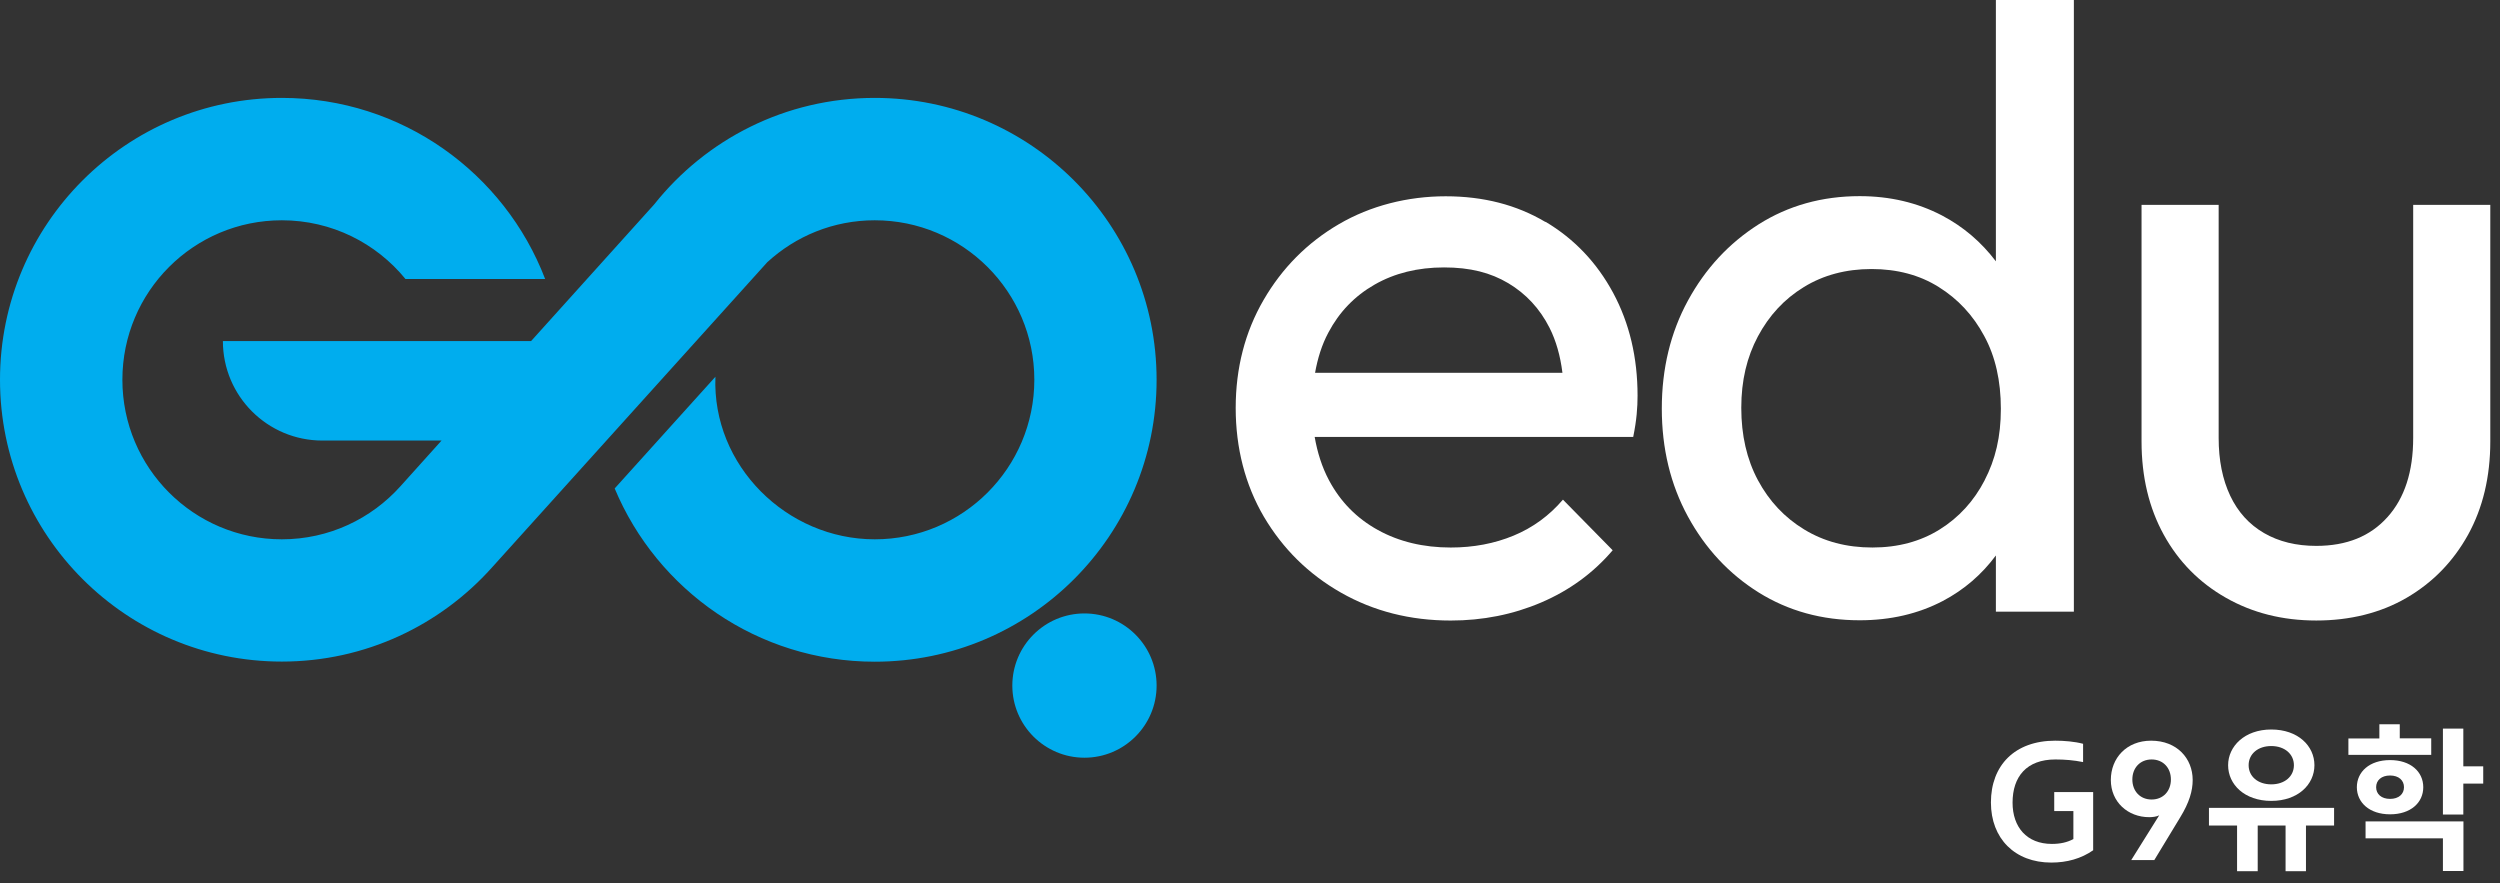
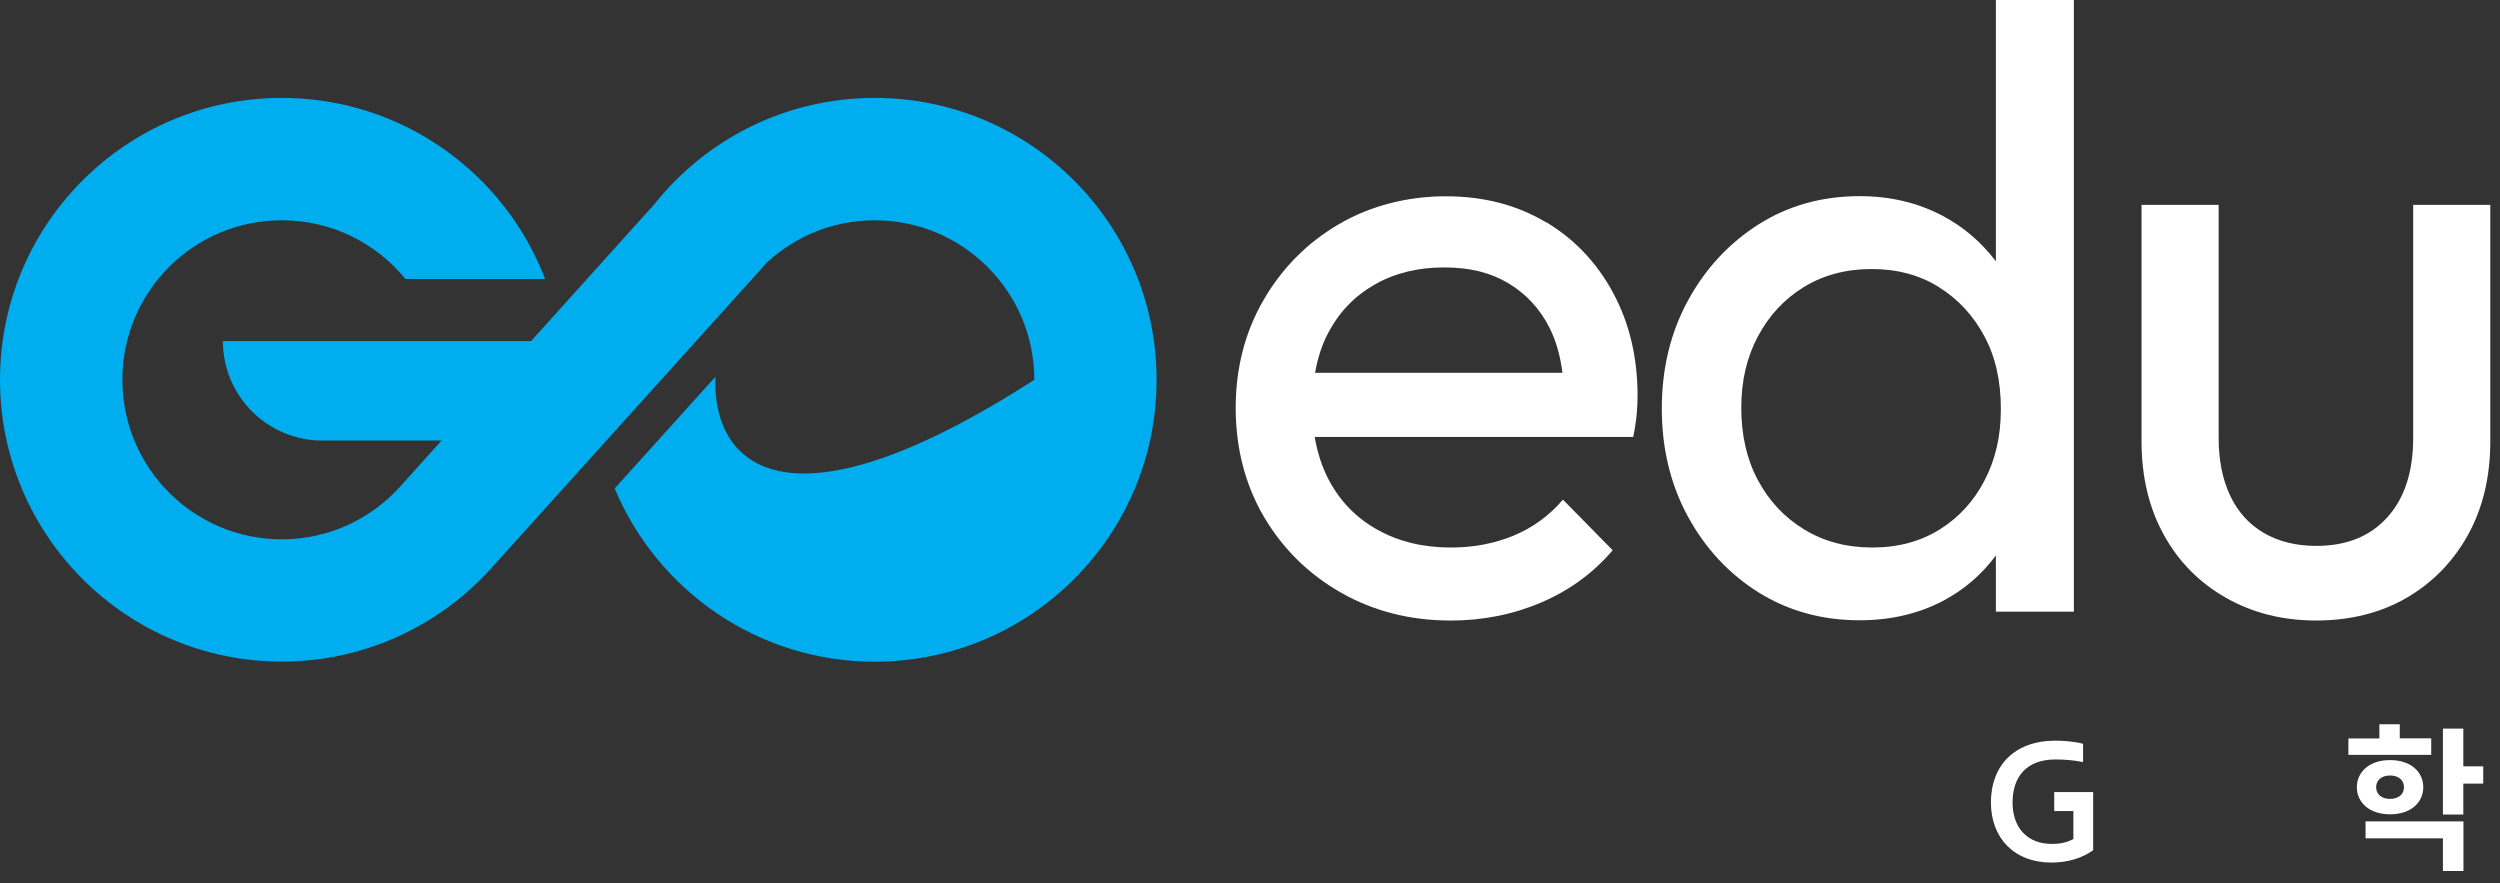
<svg xmlns="http://www.w3.org/2000/svg" width="201" height="71" viewBox="0 0 201 71" fill="none">
  <rect x="0" y="0" width="201" height="71" fill="#333333" stroke="none" />
  <g clip-path="url(#clip0_4110_6207)">
    <path d="M160.07 64.521C160.07 61.541 161.98 59.551 165.24 59.551C165.97 59.551 166.81 59.621 167.48 59.801V61.271C166.74 61.121 166.01 61.061 165.25 61.061C162.94 61.061 161.81 62.441 161.81 64.531C161.81 66.501 162.95 67.851 164.97 67.851C165.64 67.851 166.19 67.731 166.7 67.461V65.211H165.16V63.681H168.29V68.361C167.33 69.031 166.19 69.351 164.92 69.351C162 69.351 160.07 67.421 160.07 64.521Z" fill="white" />
-     <path d="M173.211 69.151H171.351L173.601 65.551C173.391 65.661 173.061 65.701 172.801 65.701C171.071 65.701 169.711 64.471 169.711 62.711C169.711 60.951 170.971 59.551 172.951 59.551C175.021 59.551 176.291 60.971 176.291 62.711C176.291 63.581 176.021 64.521 175.291 65.711L173.211 69.141V69.151ZM174.541 62.671C174.541 61.741 173.921 61.061 172.991 61.061C172.061 61.061 171.441 61.741 171.441 62.671C171.441 63.601 172.061 64.281 172.991 64.281C173.921 64.281 174.541 63.601 174.541 62.671Z" fill="white" />
-     <path d="M181.5 70.042H179.86V66.372H177.6V64.952H187.66V66.372H185.4V70.042H183.76V66.372H181.52V70.042H181.5ZM179.14 61.522C179.14 60.012 180.46 58.652 182.61 58.652C184.76 58.652 186.08 59.972 186.08 61.522C186.08 63.072 184.76 64.392 182.61 64.392C180.46 64.392 179.14 63.072 179.14 61.522ZM184.43 61.522C184.43 60.632 183.69 59.982 182.61 59.982C181.53 59.982 180.79 60.622 180.79 61.522C180.79 62.422 181.53 63.062 182.61 63.062C183.69 63.062 184.43 62.422 184.43 61.522Z" fill="white" />
    <path d="M195.471 60.691H188.811V59.37H191.301V58.23H192.941V59.361H195.471V60.691ZM189.491 63.291C189.491 62.06 190.501 61.111 192.161 61.111C193.821 61.111 194.831 62.05 194.831 63.291C194.831 64.531 193.821 65.471 192.161 65.471C190.501 65.471 189.491 64.52 189.491 63.291ZM198.051 70.031H196.411V67.4H190.191V66.04H198.061V70.031H198.051ZM193.281 63.291C193.281 62.74 192.861 62.35 192.161 62.35C191.461 62.35 191.041 62.74 191.041 63.291C191.041 63.84 191.461 64.231 192.161 64.231C192.861 64.231 193.281 63.84 193.281 63.291ZM198.051 65.49H196.411V58.581H198.051V61.611H199.651V63.001H198.051V65.49Z" fill="white" />
-     <path d="M87.191 49.32C83.991 49.32 81.391 51.92 81.391 55.12C81.391 58.32 83.991 60.92 87.191 60.92C90.391 60.92 92.991 58.32 92.991 55.12C92.991 51.92 90.391 49.32 87.191 49.32Z" fill="#00ADEE" />
-     <path d="M92.99 30.531C92.99 18.021 82.84 7.871 70.33 7.871C63.15 7.871 56.75 11.211 52.6 16.431L42.7 27.421H17.92C17.92 31.841 21.5 35.421 25.92 35.421H35.5L32.2 39.091C29.85 41.711 26.45 43.361 22.66 43.361C15.58 43.361 9.84 37.621 9.84 30.531C9.84 23.441 15.58 17.711 22.66 17.711C26.67 17.711 30.25 19.551 32.6 22.431H43.83C40.57 13.921 32.33 7.871 22.66 7.871C10.14 7.871 0 18.021 0 30.531C0 43.041 10.14 53.191 22.66 53.191C29.37 53.191 35.39 50.271 39.54 45.641L61.69 21.081C63.97 18.991 66.99 17.711 70.33 17.711C77.41 17.711 83.16 23.451 83.16 30.531C83.16 37.611 77.42 43.361 70.33 43.361C63.24 43.361 57.24 37.421 57.52 30.291C57.52 30.271 57.52 30.251 57.52 30.291L49.42 39.271C52.84 47.451 60.91 53.201 70.33 53.201C82.85 53.201 92.99 43.051 92.99 30.541V30.531Z" fill="#00ADEE" />
+     <path d="M92.99 30.531C92.99 18.021 82.84 7.871 70.33 7.871C63.15 7.871 56.75 11.211 52.6 16.431L42.7 27.421H17.92C17.92 31.841 21.5 35.421 25.92 35.421H35.5L32.2 39.091C29.85 41.711 26.45 43.361 22.66 43.361C15.58 43.361 9.84 37.621 9.84 30.531C9.84 23.441 15.58 17.711 22.66 17.711C26.67 17.711 30.25 19.551 32.6 22.431H43.83C40.57 13.921 32.33 7.871 22.66 7.871C10.14 7.871 0 18.021 0 30.531C0 43.041 10.14 53.191 22.66 53.191C29.37 53.191 35.39 50.271 39.54 45.641L61.69 21.081C63.97 18.991 66.99 17.711 70.33 17.711C77.41 17.711 83.16 23.451 83.16 30.531C63.24 43.361 57.24 37.421 57.52 30.291C57.52 30.271 57.52 30.251 57.52 30.291L49.42 39.271C52.84 47.451 60.91 53.201 70.33 53.201C82.85 53.201 92.99 43.051 92.99 30.541V30.531Z" fill="#00ADEE" />
    <path d="M124.26 17.851C121.94 16.471 119.27 15.781 116.23 15.781C113.19 15.781 110.2 16.531 107.65 18.021C105.1 19.511 103.08 21.551 101.59 24.121C100.1 26.691 99.35 29.591 99.35 32.801C99.35 36.011 100.11 38.981 101.62 41.551C103.14 44.121 105.2 46.161 107.82 47.651C110.44 49.141 113.38 49.891 116.64 49.891C119.21 49.891 121.64 49.411 123.91 48.441C126.18 47.471 128.1 46.071 129.66 44.241L125.66 40.171C124.56 41.461 123.24 42.421 121.7 43.061C120.16 43.701 118.47 44.021 116.64 44.021C114.44 44.021 112.48 43.551 110.78 42.611C109.08 41.671 107.77 40.341 106.85 38.611C106.29 37.561 105.92 36.391 105.7 35.131H131.31C131.45 34.441 131.54 33.831 131.59 33.301C131.64 32.771 131.66 32.281 131.66 31.821C131.66 28.741 131.01 25.991 129.7 23.551C128.39 21.121 126.58 19.211 124.26 17.831V17.851ZM105.73 29.981C105.94 28.801 106.28 27.711 106.8 26.741C107.67 25.091 108.91 23.801 110.52 22.881C112.13 21.961 113.99 21.501 116.1 21.501C118.21 21.501 119.84 21.921 121.27 22.771C122.69 23.621 123.8 24.811 124.58 26.351C125.11 27.401 125.45 28.611 125.62 29.971H105.74L105.73 29.981Z" fill="white" />
    <path d="M160.469 21.01C159.309 19.48 157.879 18.24 156.129 17.32C154.149 16.29 151.949 15.77 149.519 15.77C146.489 15.77 143.779 16.53 141.389 18.04C138.999 19.56 137.109 21.6 135.709 24.17C134.309 26.74 133.609 29.64 133.609 32.85C133.609 36.06 134.309 38.96 135.709 41.53C137.109 44.1 139.009 46.14 141.389 47.63C143.779 49.12 146.489 49.87 149.519 49.87C151.999 49.87 154.229 49.35 156.199 48.32C157.929 47.41 159.339 46.18 160.469 44.66V49.18H166.739V0H160.469V21.01ZM159.569 38.61C158.699 40.29 157.489 41.61 155.949 42.57C154.409 43.53 152.609 44.02 150.539 44.02C148.469 44.02 146.649 43.54 145.059 42.57C143.479 41.61 142.239 40.29 141.339 38.61C140.439 36.93 139.999 34.99 139.999 32.79C139.999 30.59 140.449 28.71 141.339 27.04C142.239 25.36 143.459 24.04 145.029 23.08C146.589 22.12 148.409 21.63 150.469 21.63C152.529 21.63 154.339 22.11 155.879 23.08C157.419 24.04 158.639 25.35 159.529 27.01C160.429 28.66 160.869 30.62 160.869 32.87C160.869 35.12 160.429 36.95 159.559 38.62L159.569 38.61Z" fill="white" />
    <path d="M194.02 16.469V35.209C194.02 37.919 193.33 40.049 191.95 41.579C190.57 43.119 188.67 43.889 186.23 43.889C184.62 43.889 183.22 43.549 182.03 42.859C180.84 42.169 179.93 41.169 179.31 39.859C178.69 38.549 178.38 36.999 178.38 35.209V16.469H172.18V35.489C172.18 38.339 172.78 40.839 173.97 42.999C175.16 45.159 176.83 46.849 178.96 48.059C181.1 49.279 183.52 49.889 186.23 49.889C188.94 49.889 191.41 49.279 193.5 48.059C195.59 46.839 197.23 45.159 198.43 42.999C199.62 40.839 200.22 38.339 200.22 35.489V16.469H194.02Z" fill="white" />
  </g>
  <defs>
    <clipPath id="clip0_4110_6207">
      <rect width="200.23" height="70.04" fill="white" />
    </clipPath>
  </defs>
</svg>